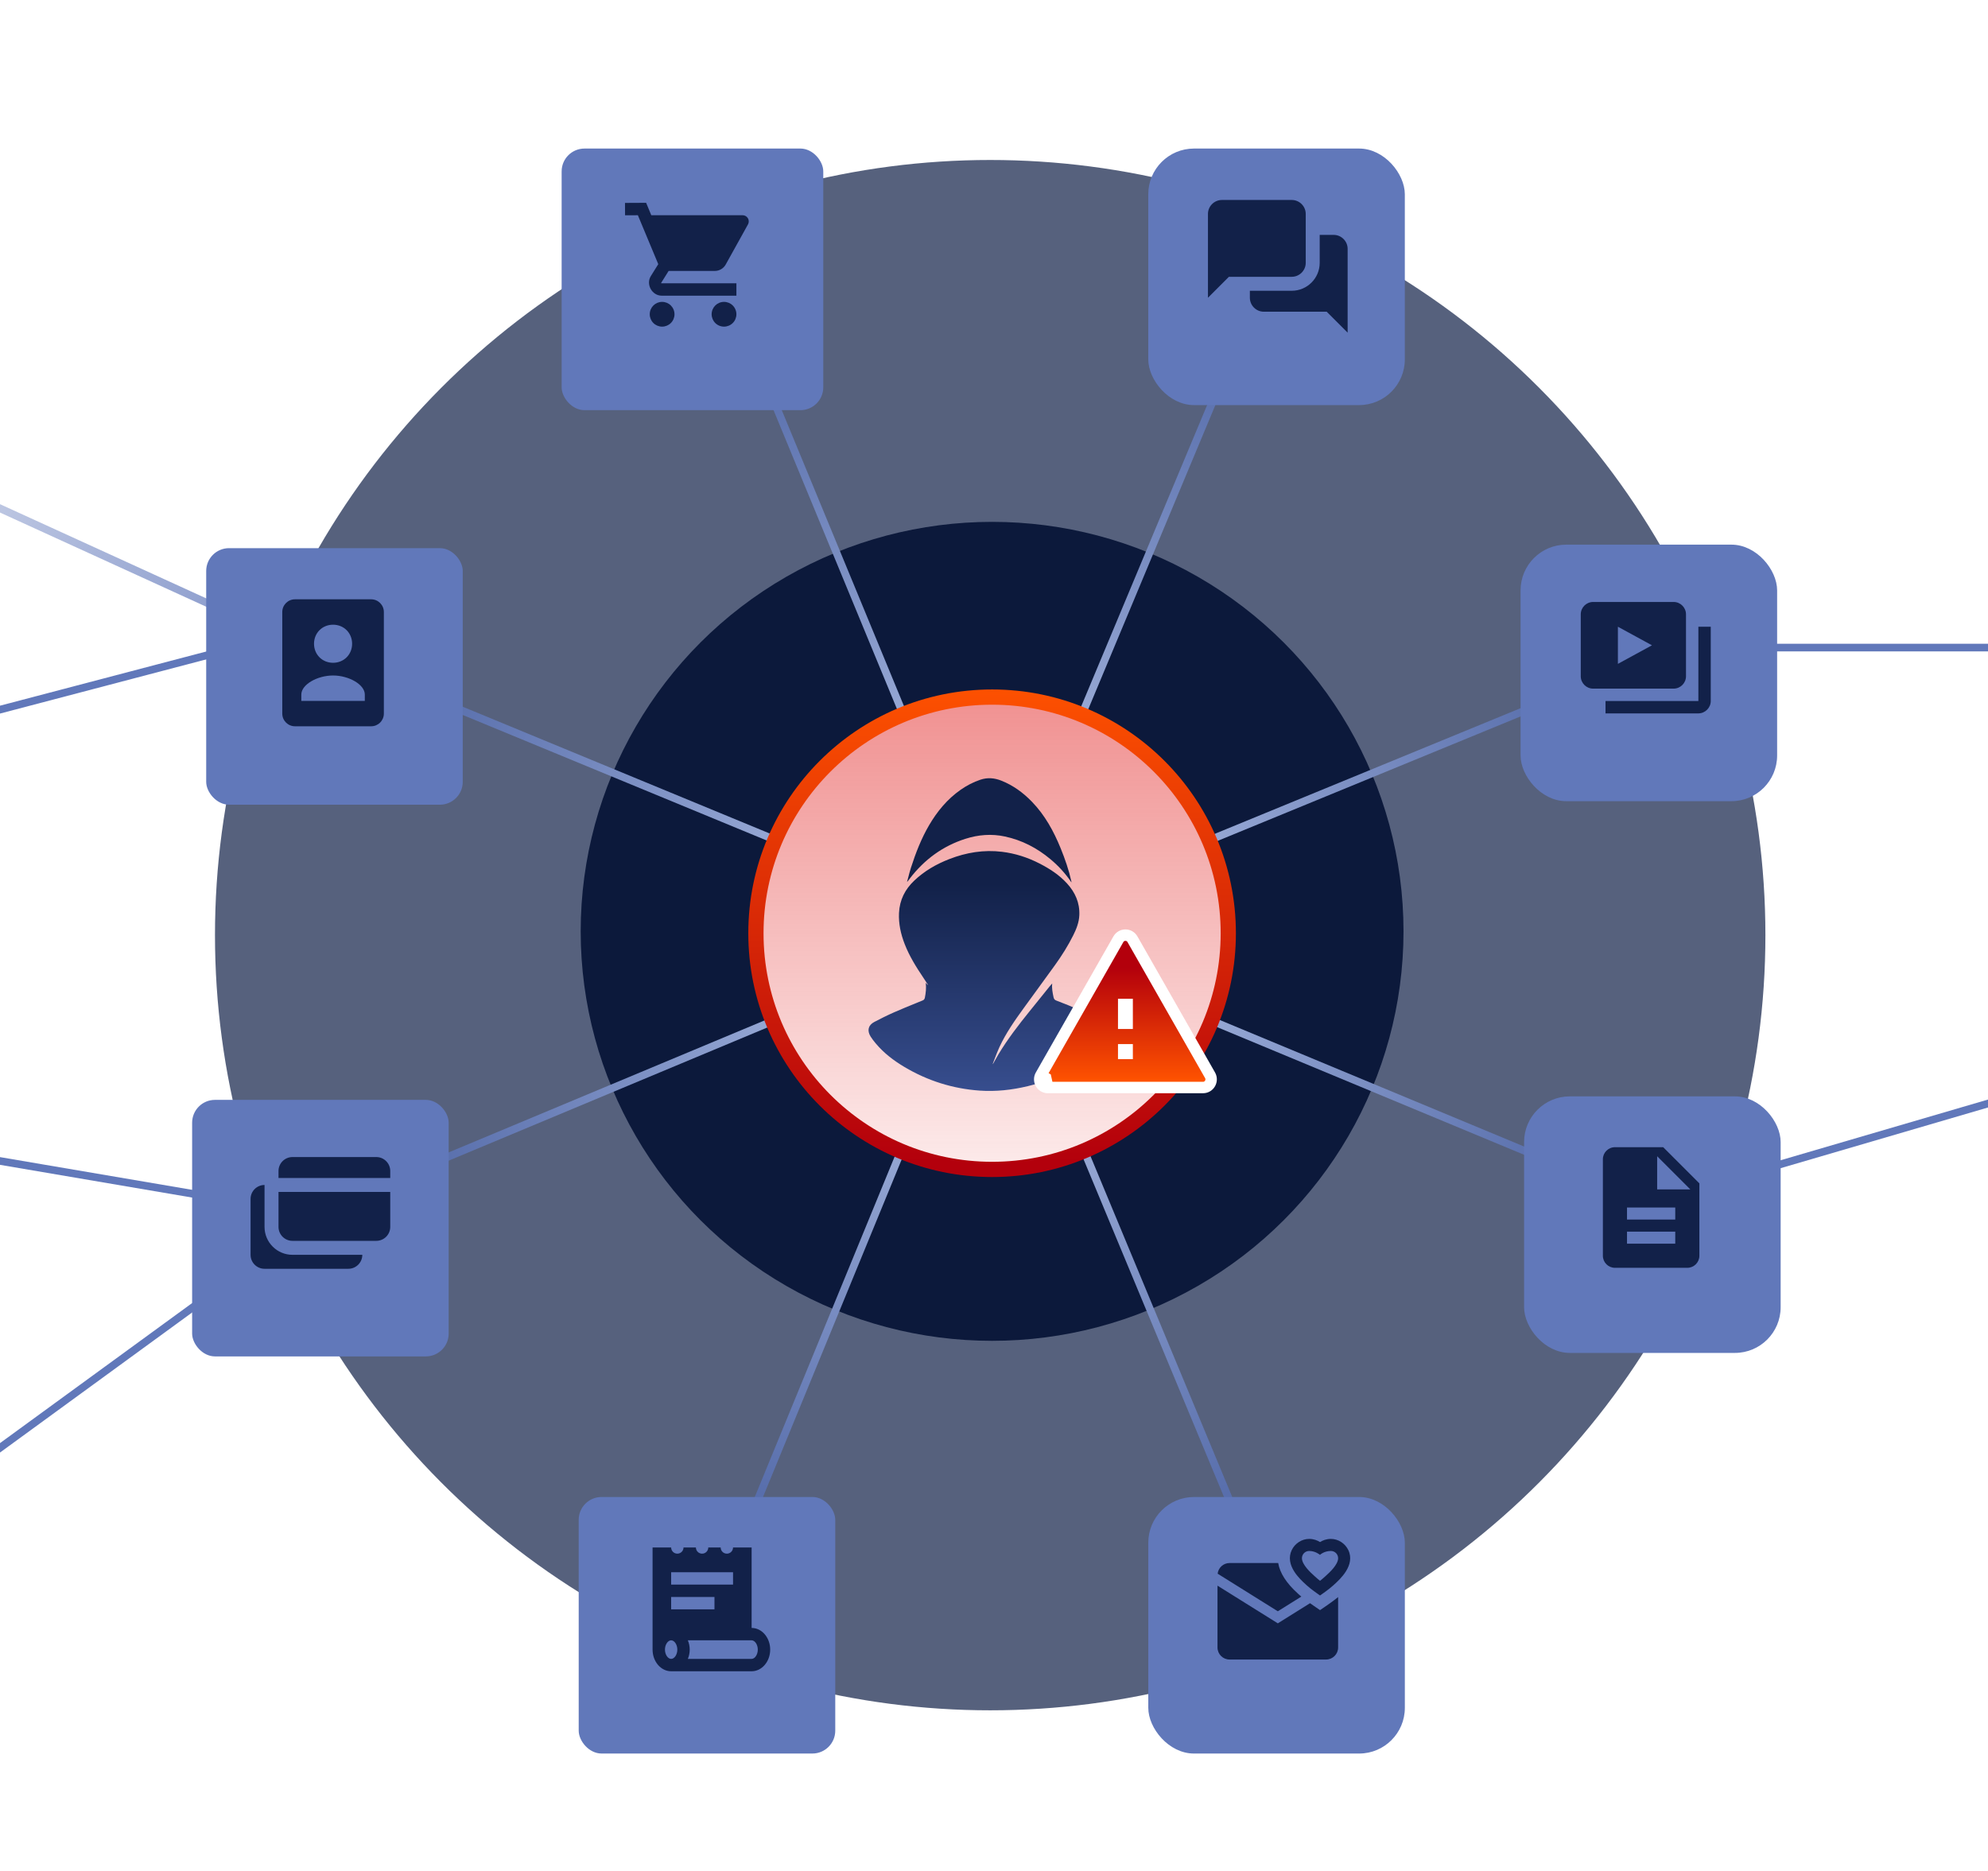
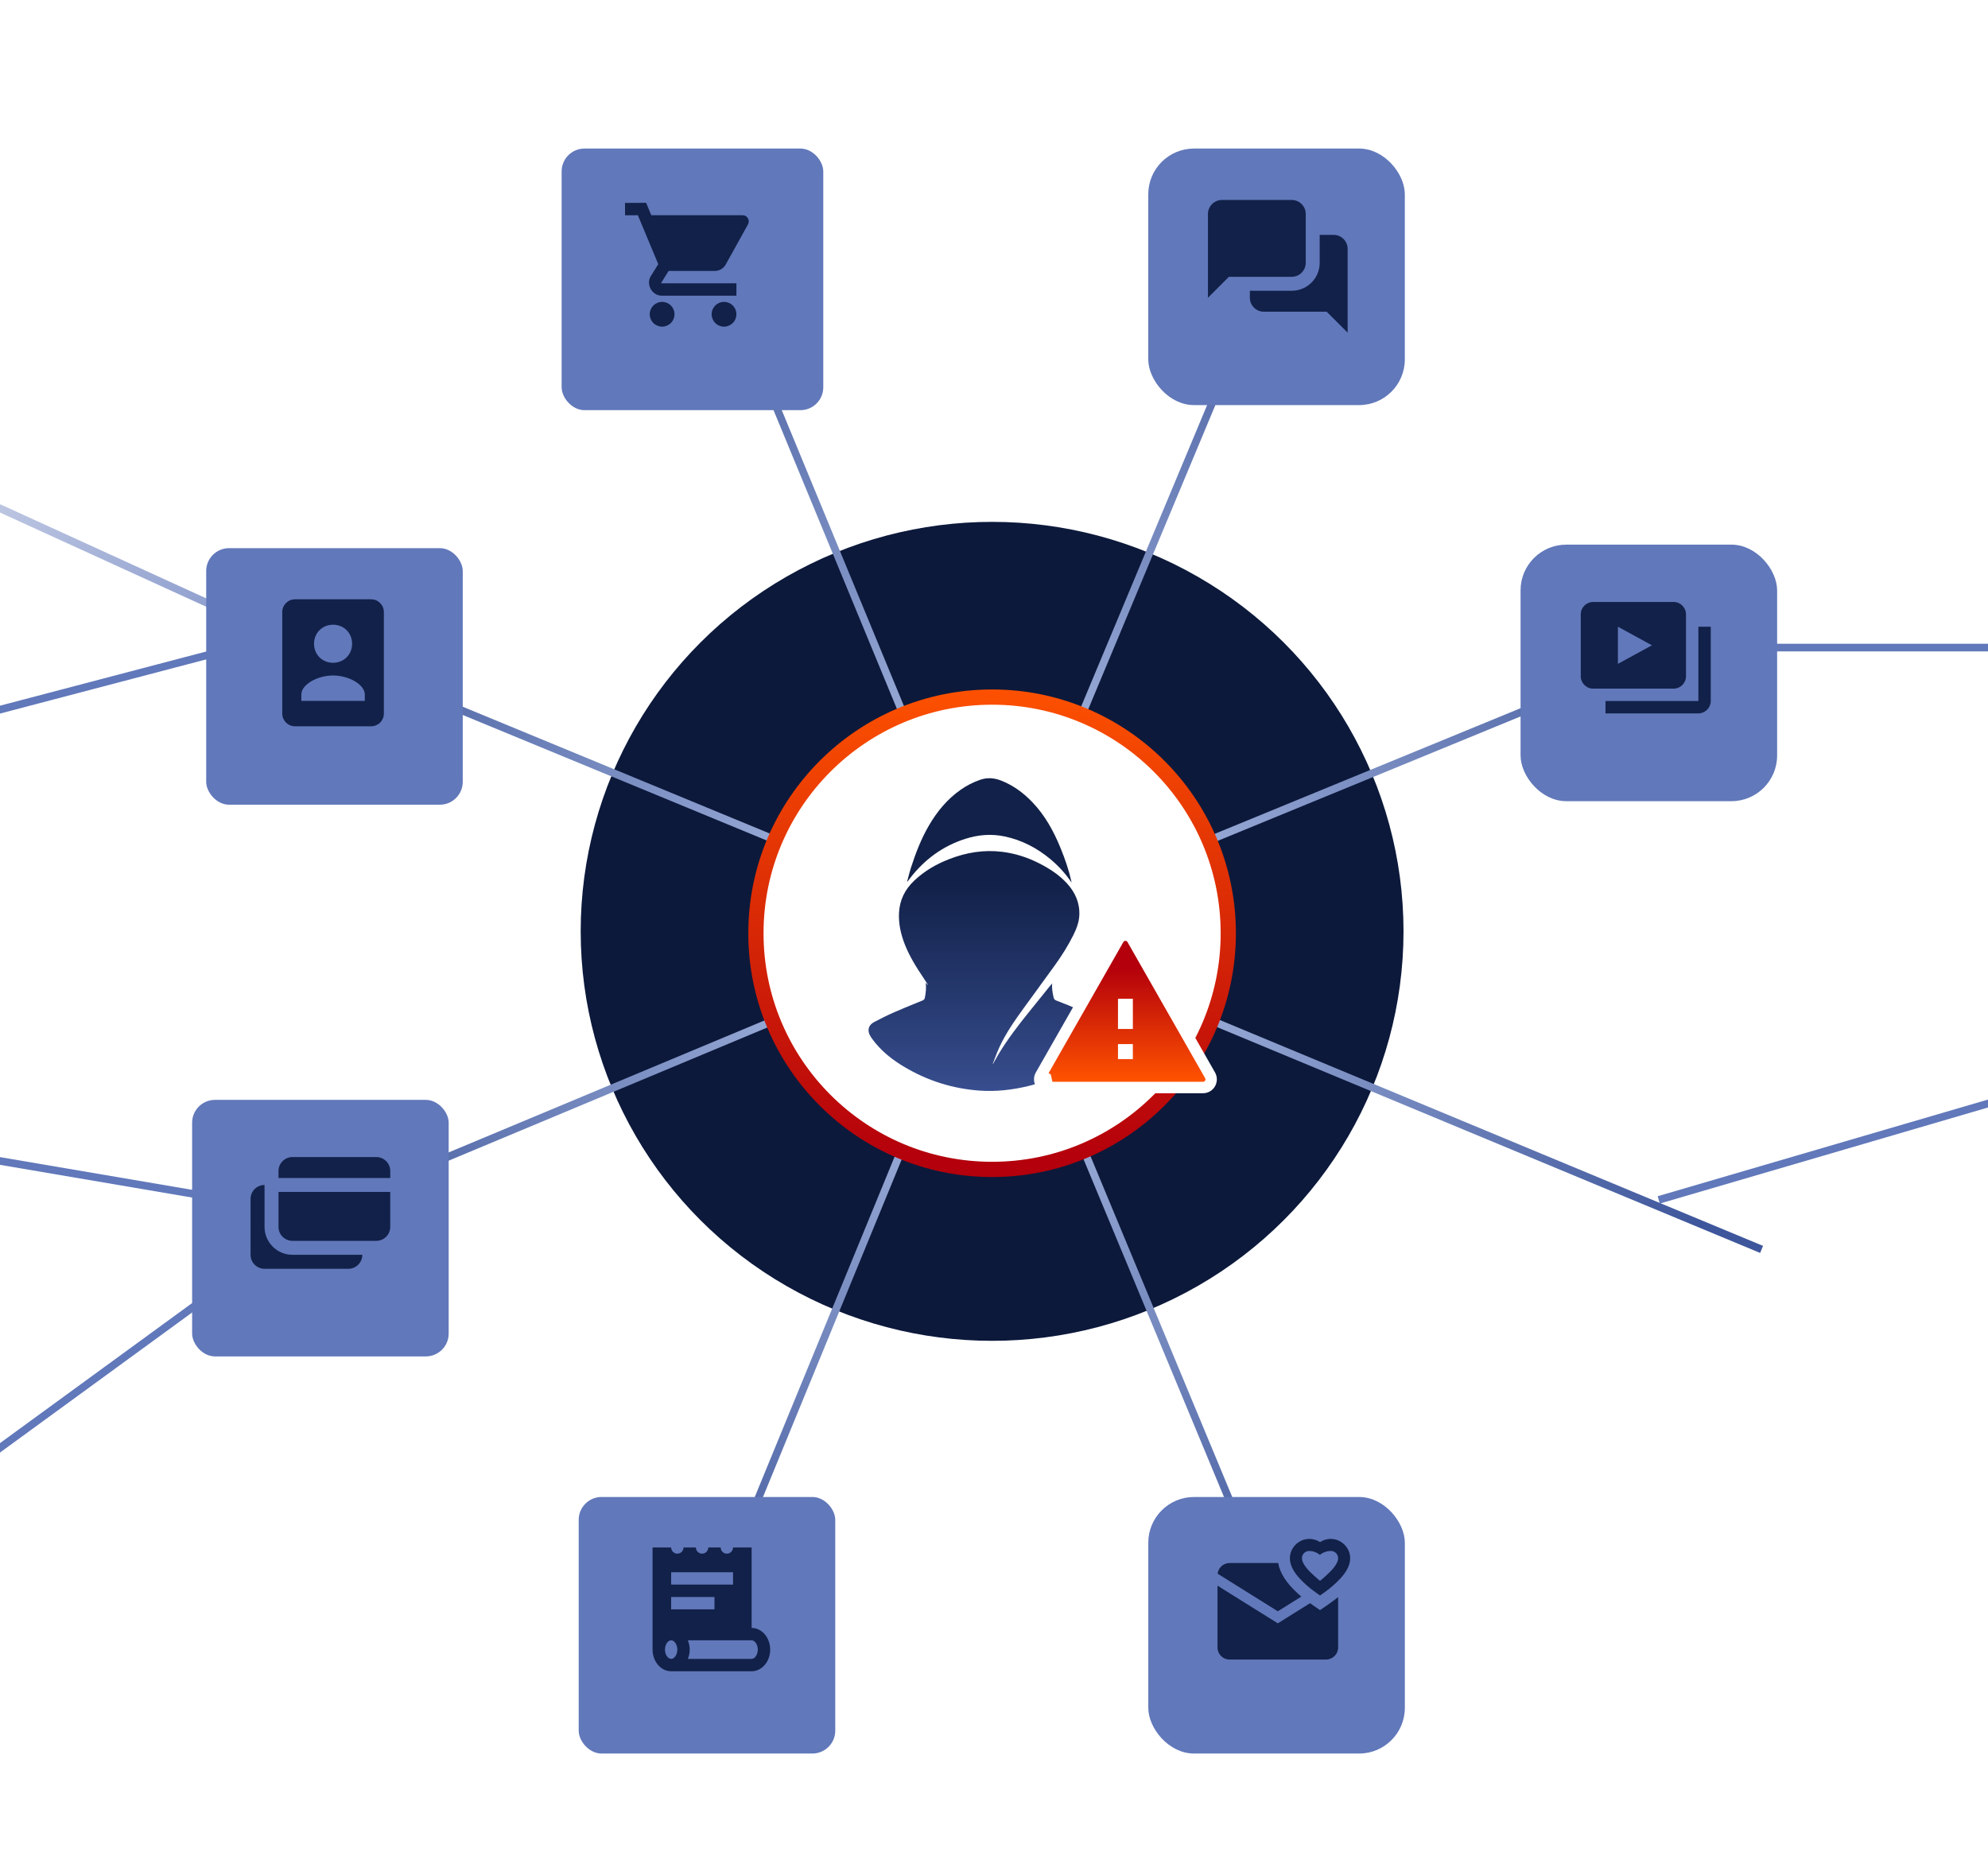
<svg xmlns="http://www.w3.org/2000/svg" width="375" height="353" viewBox="0 0 375 353" fill="none">
  <g clip-path="url(#clip0_11819_25390)">
-     <circle cx="186.782" cy="176.409" r="146.229" fill="#0F1E46" fill-opacity="0.7" />
    <ellipse cx="187.141" cy="175.691" rx="77.606" ry="77.246" fill="#0C193B" />
    <path d="M450.138 122.157L516.246 56.049M450.138 122.157H320.795M450.138 122.157L637.684 190.421" stroke="url(#paint0_linear_11819_25390)" stroke-width="1.437" stroke-miterlimit="10" />
    <path d="M312.891 226.35L401.275 200.481" stroke="#6178BA" stroke-width="1.437" stroke-miterlimit="10" />
    <path d="M-37.053 212.696L59.954 229.223" stroke="#6178BA" stroke-width="1.437" stroke-miterlimit="10" />
    <path d="M-63.641 66.827L52.768 120.001" stroke="url(#paint1_linear_11819_25390)" stroke-width="1.437" stroke-miterlimit="10" />
    <path d="M-130.467 168.145L52.769 120.001" stroke="#6178BA" stroke-width="1.437" stroke-miterlimit="10" />
    <path d="M-17.652 285.991L59.235 229.942" stroke="#6178BA" stroke-width="1.437" stroke-miterlimit="10" />
    <path fill-rule="evenodd" clip-rule="evenodd" d="M188.473 174.007L248.163 31.176L246.837 30.622L187.145 173.458L128.164 30.625L126.836 31.173L185.817 174.007L42.983 115.026L42.434 116.354L185.269 175.336L42.432 235.029L42.986 236.355L185.817 176.664L126.835 320.21L128.164 320.756L187.145 177.214L246.837 320.759L248.164 320.207L188.473 176.664L332.016 236.355L332.567 235.028L189.021 175.336L332.565 116.355L332.018 115.026L188.473 174.007Z" fill="url(#paint2_radial_11819_25390)" />
    <circle cx="187.142" cy="176.05" r="44.551" fill="white" />
-     <circle cx="187.142" cy="176.05" r="44.551" fill="url(#paint3_linear_11819_25390)" />
    <circle cx="187.142" cy="176.05" r="44.551" stroke="url(#paint4_linear_11819_25390)" stroke-width="2.874" />
    <path fill-rule="evenodd" clip-rule="evenodd" d="M198.152 162.083C199.647 163.333 200.964 164.76 202.106 166.454H202.107C202.104 166.41 202.103 166.378 202.102 166.354C202.101 166.315 202.1 166.294 202.096 166.274C201.619 164.13 200.906 162.069 200.082 160.042C198.76 156.791 197.1 153.767 194.661 151.248C192.993 149.525 191.105 148.147 188.887 147.267C187.59 146.752 186.29 146.637 184.952 147.081C183.598 147.53 182.348 148.186 181.178 149.007C178.69 150.754 176.785 153.057 175.244 155.693C173.777 158.202 172.732 160.908 171.838 163.677C171.641 164.287 171.48 164.909 171.319 165.531C171.246 165.814 171.172 166.096 171.096 166.378C171.253 166.228 171.373 166.063 171.49 165.901C171.535 165.84 171.579 165.778 171.625 165.719C174.381 162.13 177.85 159.593 182.105 158.236C184.549 157.456 187.034 157.258 189.556 157.798C192.769 158.486 195.613 159.962 198.152 162.083ZM202.305 201.491C204.78 200.033 207.032 198.289 208.753 195.9L208.753 195.9C209.753 194.512 209.587 193.482 208.095 192.699C206.48 191.851 204.825 191.08 203.163 190.333C202.094 189.852 201.002 189.427 199.911 189.002C199.684 188.914 199.457 188.826 199.23 188.737C198.932 188.619 198.797 188.43 198.732 188.119C198.553 187.27 198.379 186.423 198.48 185.521C198.421 185.589 198.361 185.656 198.301 185.724C198.181 185.859 198.061 185.994 197.948 186.134C197.406 186.805 196.865 187.477 196.325 188.148C195.606 189.042 194.887 189.936 194.165 190.827C192.084 193.398 190.073 196.023 188.349 198.868C188.102 199.277 187.87 199.697 187.632 200.128C187.518 200.334 187.404 200.542 187.285 200.752C187.287 200.722 187.288 200.696 187.289 200.673C187.29 200.634 187.29 200.604 187.3 200.579C187.422 200.272 187.54 199.962 187.658 199.653C187.927 198.947 188.196 198.241 188.511 197.557C189.741 194.889 191.416 192.506 193.122 190.15C193.923 189.045 194.727 187.943 195.532 186.841C196.699 185.242 197.866 183.643 199.021 182.035C200.303 180.252 201.475 178.391 202.459 176.414C203.049 175.231 203.536 174.005 203.595 172.654C203.699 170.309 202.816 168.355 201.292 166.674C199.807 165.037 197.995 163.872 196.065 162.883C193.835 161.741 191.489 160.987 189.013 160.686C185.58 160.268 182.273 160.81 179.057 162.063C176.617 163.013 174.377 164.298 172.449 166.128C170.724 167.767 169.706 169.75 169.582 172.195C169.478 174.258 169.92 176.209 170.658 178.106C171.549 180.398 172.839 182.456 174.197 184.473C174.396 184.769 174.589 185.07 174.782 185.371C174.864 185.5 174.947 185.629 175.03 185.757C175.019 185.765 175.007 185.773 174.995 185.782C174.99 185.786 174.984 185.79 174.978 185.794C174.876 185.676 174.773 185.558 174.624 185.387C174.744 186.394 174.639 187.299 174.46 188.203C174.403 188.493 174.266 188.634 174.015 188.737C173.609 188.904 173.202 189.069 172.796 189.234C171.41 189.798 170.025 190.361 168.656 190.964C167.382 191.524 166.133 192.146 164.9 192.796C163.767 193.394 163.526 194.426 164.224 195.538C164.511 195.994 164.847 196.422 165.193 196.834C166.721 198.659 168.579 200.071 170.591 201.269C174.99 203.887 179.732 205.378 184.801 205.735C187.852 205.95 190.866 205.614 193.838 204.904C196.819 204.192 199.648 203.057 202.305 201.491Z" fill="url(#paint5_linear_11819_25390)" />
    <g filter="url(#filter0_d_11819_25390)">
      <rect x="105.943" y="25.149" width="49.352" height="49.352" rx="4.311" fill="#6178BA" />
    </g>
    <path d="M121.879 38.259L117.895 38.279L117.906 40.615L120.323 40.603L124.171 49.833L122.773 52.068C121.794 53.631 122.984 55.779 124.828 55.779H138.908V53.443H124.828C124.698 53.443 124.683 53.417 124.752 53.306L126.125 51.108H134.846C135.694 51.108 136.476 50.647 136.888 49.906L141.093 42.332C141.526 41.554 140.963 40.599 140.074 40.599H122.853L121.879 38.259ZM124.896 56.946C124.277 56.946 123.683 57.192 123.245 57.63C122.807 58.068 122.561 58.662 122.561 59.282C122.561 59.901 122.807 60.495 123.245 60.933C123.683 61.371 124.277 61.617 124.896 61.617C125.515 61.617 126.109 61.371 126.547 60.933C126.985 60.495 127.231 59.901 127.231 59.282C127.231 58.662 126.985 58.068 126.547 57.63C126.109 57.192 125.515 56.946 124.896 56.946ZM136.573 56.946C135.953 56.946 135.359 57.192 134.921 57.63C134.483 58.068 134.237 58.662 134.237 59.282C134.237 59.901 134.483 60.495 134.921 60.933C135.359 61.371 135.953 61.617 136.573 61.617C137.192 61.617 137.786 61.371 138.224 60.933C138.662 60.495 138.908 59.901 138.908 59.282C138.908 58.662 138.662 58.068 138.224 57.63C137.786 57.192 137.192 56.946 136.573 56.946Z" fill="#122149" />
    <g filter="url(#filter1_d_11819_25390)">
      <rect x="38.895" y="100.531" width="48.394" height="48.394" rx="4.311" fill="#6178BA" />
    </g>
    <path d="M70.013 113.055H55.641C54.318 113.055 53.246 114.127 53.246 115.45V134.612C53.246 135.935 54.318 137.007 55.641 137.007H70.013C71.336 137.007 72.408 135.935 72.408 134.612V115.45C72.408 114.127 71.336 113.055 70.013 113.055ZM62.827 117.845C64.863 117.845 66.42 119.402 66.42 121.438C66.42 123.474 64.863 125.031 62.827 125.031C60.791 125.031 59.234 123.474 59.234 121.438C59.234 119.402 60.791 117.845 62.827 117.845ZM68.815 132.217H56.839C56.839 132.217 56.839 131.516 56.839 131.019C56.839 129.137 59.847 127.426 62.827 127.426C65.807 127.426 68.815 129.137 68.815 131.019C68.815 131.516 68.815 132.217 68.815 132.217Z" fill="#122149" />
    <g filter="url(#filter2_d_11819_25390)">
      <rect x="36.242" y="204.609" width="48.394" height="48.394" rx="4.311" fill="#6178BA" />
    </g>
    <path d="M55.17 218.268C53.714 218.268 52.535 219.447 52.535 220.902V222.22H73.613V220.902C73.613 219.447 72.434 218.268 70.978 218.268H55.17ZM49.9 223.537C48.445 223.537 47.266 224.716 47.266 226.172V236.711C47.266 238.167 48.445 239.346 49.9 239.346H65.709C67.165 239.346 68.344 238.167 68.344 236.711H55.17C52.26 236.711 49.9 234.351 49.9 231.441V223.537ZM52.535 224.854V231.441C52.535 232.897 53.714 234.076 55.17 234.076H70.978C72.434 234.076 73.613 232.897 73.613 231.441V224.854H52.535Z" fill="#122149" />
    <g filter="url(#filter3_d_11819_25390)">
      <rect x="109.162" y="279.522" width="48.394" height="48.394" rx="4.311" fill="#6178BA" />
    </g>
    <path d="M123.096 291.918V311.185C123.096 313.438 124.667 315.271 126.599 315.271H141.779C143.71 315.271 145.282 313.438 145.282 311.185C145.282 308.931 143.71 307.098 141.779 307.098V291.918H138.275C138.275 292.563 137.752 293.086 137.108 293.086C136.463 293.086 135.94 292.563 135.94 291.918H133.605C133.605 292.563 133.082 293.086 132.437 293.086C131.793 293.086 131.269 292.563 131.269 291.918H128.934C128.934 292.563 128.411 293.086 127.766 293.086C127.122 293.086 126.599 292.563 126.599 291.918H123.096ZM126.599 296.589H138.275V298.924H126.599V296.589ZM126.599 301.259H134.772V303.595H126.599V301.259ZM126.599 309.433C127.22 309.433 127.766 310.252 127.766 311.185C127.766 312.118 127.22 312.936 126.599 312.936C125.978 312.936 125.431 312.118 125.431 311.185C125.431 310.252 125.978 309.433 126.599 309.433ZM129.751 309.433H141.779C142.4 309.433 142.946 310.252 142.946 311.185C142.946 312.118 142.4 312.936 141.779 312.936H129.751C129.969 312.403 130.102 311.814 130.102 311.185C130.102 310.555 129.969 309.966 129.751 309.433Z" fill="#122149" />
    <g filter="url(#filter4_d_11819_25390)">
      <rect x="216.6" y="25.149" width="48.394" height="48.394" rx="8.623" fill="#6178BA" />
    </g>
    <path d="M230.494 37.724C229.045 37.724 227.859 38.909 227.859 40.358V56.167L231.812 52.215H243.668C245.117 52.215 246.303 51.029 246.303 49.58V40.358C246.303 38.909 245.117 37.724 243.668 37.724H230.494ZM248.937 44.31V49.58C248.937 52.486 246.574 54.85 243.668 54.85H235.764V56.167C235.764 57.616 236.949 58.802 238.398 58.802H250.255L254.207 62.754V46.945C254.207 45.496 253.021 44.31 251.572 44.31H248.937Z" fill="#122149" />
    <g filter="url(#filter5_d_11819_25390)">
      <rect x="286.828" y="99.869" width="48.394" height="48.394" rx="8.623" fill="#6178BA" />
    </g>
    <path d="M300.517 113.557C299.229 113.557 298.182 114.604 298.182 115.892V127.569C298.182 128.857 299.229 129.904 300.517 129.904H315.697C316.985 129.904 318.032 128.857 318.032 127.569V115.892C318.032 114.604 316.985 113.557 315.697 113.557H300.517ZM305.188 118.227L311.612 121.73L305.188 125.233V118.227ZM320.367 118.227V132.239H302.852V134.575H320.367C321.644 134.575 322.703 133.516 322.703 132.239V118.227H320.367Z" fill="#122149" />
    <g filter="url(#filter6_d_11819_25390)">
-       <rect x="287.492" y="203.948" width="48.394" height="48.394" rx="8.623" fill="#6178BA" />
-     </g>
-     <path d="M313.731 216.409H304.629C303.377 216.409 302.354 217.433 302.354 218.685V236.888C302.354 238.14 303.377 239.164 304.629 239.164H318.282C319.533 239.164 320.557 238.14 320.557 236.888V223.236L313.731 216.409ZM316.006 234.613H306.904V232.337H316.006V234.613ZM316.006 230.062H306.904V227.787H316.006V230.062ZM312.593 224.373V218.116L318.851 224.373H312.593Z" fill="#122149" />
+       </g>
    <g filter="url(#filter7_d_11819_25390)">
      <rect x="216.604" y="279.524" width="48.394" height="48.394" rx="8.623" fill="#6178BA" />
    </g>
    <g clip-path="url(#clip1_11819_25390)">
      <path d="M246.944 290.303C245.558 290.305 244.265 291.156 243.667 292.405C242.298 295.264 245.236 297.92 246.346 298.925L246.531 299.094C247.292 299.805 249 300.978 249 300.978C249 300.978 250.707 299.803 251.469 299.094L251.653 298.925C252.763 297.92 255.702 295.264 254.333 292.405C253.734 291.156 252.441 290.305 251.055 290.303C250.181 290.302 249.492 290.586 249 290.9C248.507 290.586 247.818 290.302 246.944 290.303ZM246.951 292.578C248.151 292.578 248.983 293.306 248.989 293.312C248.989 293.312 249.745 292.578 251.049 292.578C251.802 292.578 252.413 293.189 252.413 293.943C252.413 295.169 250.752 296.673 250.126 297.238L249.915 297.431C249.629 297.699 249.29 297.977 249 298.205C248.71 297.977 248.37 297.698 248.082 297.429L247.873 297.238C247.247 296.673 245.587 295.169 245.587 293.943C245.587 293.189 246.198 292.578 246.951 292.578ZM231.934 294.854C230.769 294.854 229.818 295.733 229.685 296.862L241.036 303.956L245.471 301.185C245.3 301.043 245.137 300.905 245.002 300.778L244.82 300.611C242.651 298.65 241.417 296.724 241.109 294.854H231.934ZM229.658 299.122V310.782C229.658 312.039 230.676 313.057 231.934 313.057H250.137C251.395 313.057 252.413 312.039 252.413 310.782V301.278C251.537 301.989 250.439 302.748 250.289 302.851L249.002 303.738L247.711 302.851C247.648 302.808 247.418 302.647 247.115 302.431L241.036 306.231L229.658 299.122Z" fill="#122149" />
    </g>
    <path d="M196.327 202.846C195.755 203.848 196.451 205.151 197.657 205.151M196.327 202.846L197.657 205.151M196.327 202.846L197.263 203.38L197.657 205.151M196.327 202.846L210.961 177.183C211.55 176.15 213.032 176.15 213.621 177.183L228.256 202.846C228.827 203.848 228.131 205.151 226.926 205.151H197.657M211.967 198.725V198.034H212.615V198.725H211.967ZM211.967 193.031V189.493H212.615V193.031H211.967Z" fill="url(#paint6_linear_11819_25390)" stroke="white" stroke-width="2.156" />
  </g>
  <defs>
    <filter id="filter0_d_11819_25390" x="98.039" y="20.119" width="65.16" height="65.161" filterUnits="userSpaceOnUse" color-interpolation-filters="sRGB">
      <feFlood flood-opacity="0" result="BackgroundImageFix" />
      <feColorMatrix in="SourceAlpha" type="matrix" values="0 0 0 0 0 0 0 0 0 0 0 0 0 0 0 0 0 0 127 0" result="hardAlpha" />
      <feMorphology radius="0.719" operator="dilate" in="SourceAlpha" result="effect1_dropShadow_11819_25390" />
      <feOffset dy="2.874" />
      <feGaussianBlur stdDeviation="3.593" />
      <feColorMatrix type="matrix" values="0 0 0 0 0.161 0 0 0 0 0.224 0 0 0 0 0.447 0 0 0 0.14 0" />
      <feBlend mode="normal" in2="BackgroundImageFix" result="effect1_dropShadow_11819_25390" />
      <feBlend mode="normal" in="SourceGraphic" in2="effect1_dropShadow_11819_25390" result="shape" />
    </filter>
    <filter id="filter1_d_11819_25390" x="30.99" y="95.501" width="64.203" height="64.202" filterUnits="userSpaceOnUse" color-interpolation-filters="sRGB">
      <feFlood flood-opacity="0" result="BackgroundImageFix" />
      <feColorMatrix in="SourceAlpha" type="matrix" values="0 0 0 0 0 0 0 0 0 0 0 0 0 0 0 0 0 0 127 0" result="hardAlpha" />
      <feMorphology radius="0.719" operator="dilate" in="SourceAlpha" result="effect1_dropShadow_11819_25390" />
      <feOffset dy="2.874" />
      <feGaussianBlur stdDeviation="3.593" />
      <feColorMatrix type="matrix" values="0 0 0 0 0.161 0 0 0 0 0.224 0 0 0 0 0.447 0 0 0 0.14 0" />
      <feBlend mode="normal" in2="BackgroundImageFix" result="effect1_dropShadow_11819_25390" />
      <feBlend mode="normal" in="SourceGraphic" in2="effect1_dropShadow_11819_25390" result="shape" />
    </filter>
    <filter id="filter2_d_11819_25390" x="28.338" y="199.579" width="64.203" height="64.202" filterUnits="userSpaceOnUse" color-interpolation-filters="sRGB">
      <feFlood flood-opacity="0" result="BackgroundImageFix" />
      <feColorMatrix in="SourceAlpha" type="matrix" values="0 0 0 0 0 0 0 0 0 0 0 0 0 0 0 0 0 0 127 0" result="hardAlpha" />
      <feMorphology radius="0.719" operator="dilate" in="SourceAlpha" result="effect1_dropShadow_11819_25390" />
      <feOffset dy="2.874" />
      <feGaussianBlur stdDeviation="3.593" />
      <feColorMatrix type="matrix" values="0 0 0 0 0.161 0 0 0 0 0.224 0 0 0 0 0.447 0 0 0 0.14 0" />
      <feBlend mode="normal" in2="BackgroundImageFix" result="effect1_dropShadow_11819_25390" />
      <feBlend mode="normal" in="SourceGraphic" in2="effect1_dropShadow_11819_25390" result="shape" />
    </filter>
    <filter id="filter3_d_11819_25390" x="101.258" y="274.492" width="64.203" height="64.202" filterUnits="userSpaceOnUse" color-interpolation-filters="sRGB">
      <feFlood flood-opacity="0" result="BackgroundImageFix" />
      <feColorMatrix in="SourceAlpha" type="matrix" values="0 0 0 0 0 0 0 0 0 0 0 0 0 0 0 0 0 0 127 0" result="hardAlpha" />
      <feMorphology radius="0.719" operator="dilate" in="SourceAlpha" result="effect1_dropShadow_11819_25390" />
      <feOffset dy="2.874" />
      <feGaussianBlur stdDeviation="3.593" />
      <feColorMatrix type="matrix" values="0 0 0 0 0.161 0 0 0 0 0.224 0 0 0 0 0.447 0 0 0 0.14 0" />
      <feBlend mode="normal" in2="BackgroundImageFix" result="effect1_dropShadow_11819_25390" />
      <feBlend mode="normal" in="SourceGraphic" in2="effect1_dropShadow_11819_25390" result="shape" />
    </filter>
    <filter id="filter4_d_11819_25390" x="208.695" y="20.119" width="64.203" height="64.202" filterUnits="userSpaceOnUse" color-interpolation-filters="sRGB">
      <feFlood flood-opacity="0" result="BackgroundImageFix" />
      <feColorMatrix in="SourceAlpha" type="matrix" values="0 0 0 0 0 0 0 0 0 0 0 0 0 0 0 0 0 0 127 0" result="hardAlpha" />
      <feMorphology radius="0.719" operator="dilate" in="SourceAlpha" result="effect1_dropShadow_11819_25390" />
      <feOffset dy="2.874" />
      <feGaussianBlur stdDeviation="3.593" />
      <feColorMatrix type="matrix" values="0 0 0 0 0.161 0 0 0 0 0.224 0 0 0 0 0.447 0 0 0 0.14 0" />
      <feBlend mode="normal" in2="BackgroundImageFix" result="effect1_dropShadow_11819_25390" />
      <feBlend mode="normal" in="SourceGraphic" in2="effect1_dropShadow_11819_25390" result="shape" />
    </filter>
    <filter id="filter5_d_11819_25390" x="278.924" y="94.839" width="64.203" height="64.202" filterUnits="userSpaceOnUse" color-interpolation-filters="sRGB">
      <feFlood flood-opacity="0" result="BackgroundImageFix" />
      <feColorMatrix in="SourceAlpha" type="matrix" values="0 0 0 0 0 0 0 0 0 0 0 0 0 0 0 0 0 0 127 0" result="hardAlpha" />
      <feMorphology radius="0.719" operator="dilate" in="SourceAlpha" result="effect1_dropShadow_11819_25390" />
      <feOffset dy="2.874" />
      <feGaussianBlur stdDeviation="3.593" />
      <feColorMatrix type="matrix" values="0 0 0 0 0.161 0 0 0 0 0.224 0 0 0 0 0.447 0 0 0 0.14 0" />
      <feBlend mode="normal" in2="BackgroundImageFix" result="effect1_dropShadow_11819_25390" />
      <feBlend mode="normal" in="SourceGraphic" in2="effect1_dropShadow_11819_25390" result="shape" />
    </filter>
    <filter id="filter6_d_11819_25390" x="279.588" y="198.918" width="64.203" height="64.202" filterUnits="userSpaceOnUse" color-interpolation-filters="sRGB">
      <feFlood flood-opacity="0" result="BackgroundImageFix" />
      <feColorMatrix in="SourceAlpha" type="matrix" values="0 0 0 0 0 0 0 0 0 0 0 0 0 0 0 0 0 0 127 0" result="hardAlpha" />
      <feMorphology radius="0.719" operator="dilate" in="SourceAlpha" result="effect1_dropShadow_11819_25390" />
      <feOffset dy="2.874" />
      <feGaussianBlur stdDeviation="3.593" />
      <feColorMatrix type="matrix" values="0 0 0 0 0.161 0 0 0 0 0.224 0 0 0 0 0.447 0 0 0 0.14 0" />
      <feBlend mode="normal" in2="BackgroundImageFix" result="effect1_dropShadow_11819_25390" />
      <feBlend mode="normal" in="SourceGraphic" in2="effect1_dropShadow_11819_25390" result="shape" />
    </filter>
    <filter id="filter7_d_11819_25390" x="208.699" y="274.494" width="64.203" height="64.202" filterUnits="userSpaceOnUse" color-interpolation-filters="sRGB">
      <feFlood flood-opacity="0" result="BackgroundImageFix" />
      <feColorMatrix in="SourceAlpha" type="matrix" values="0 0 0 0 0 0 0 0 0 0 0 0 0 0 0 0 0 0 127 0" result="hardAlpha" />
      <feMorphology radius="0.719" operator="dilate" in="SourceAlpha" result="effect1_dropShadow_11819_25390" />
      <feOffset dy="2.874" />
      <feGaussianBlur stdDeviation="3.593" />
      <feColorMatrix type="matrix" values="0 0 0 0 0.161 0 0 0 0 0.224 0 0 0 0 0.447 0 0 0 0.14 0" />
      <feBlend mode="normal" in2="BackgroundImageFix" result="effect1_dropShadow_11819_25390" />
      <feBlend mode="normal" in="SourceGraphic" in2="effect1_dropShadow_11819_25390" result="shape" />
    </filter>
    <linearGradient id="paint0_linear_11819_25390" x1="456.605" y1="122.876" x2="637.684" y2="194.733" gradientUnits="userSpaceOnUse">
      <stop stop-color="#6178BA" />
      <stop offset="1" stop-color="#6178BA" stop-opacity="0" />
    </linearGradient>
    <linearGradient id="paint1_linear_11819_25390" x1="-121.126" y1="173.175" x2="17.629" y2="250.974" gradientUnits="userSpaceOnUse">
      <stop stop-color="#6178BA" stop-opacity="0" />
      <stop offset="1" stop-color="#6178BA" />
    </linearGradient>
    <radialGradient id="paint2_radial_11819_25390" cx="0" cy="0" r="1" gradientUnits="userSpaceOnUse" gradientTransform="translate(187.5 175.69) rotate(90) scale(145.068 145.068)">
      <stop stop-color="#BCCBED" />
      <stop offset="1" stop-color="#3E569B" />
    </radialGradient>
    <linearGradient id="paint3_linear_11819_25390" x1="187.142" y1="132.936" x2="187.142" y2="219.164" gradientUnits="userSpaceOnUse">
      <stop stop-color="#E22626" stop-opacity="0.5" />
      <stop offset="1" stop-color="#E22626" stop-opacity="0.1" />
    </linearGradient>
    <linearGradient id="paint4_linear_11819_25390" x1="187.142" y1="127.187" x2="187.142" y2="219.164" gradientUnits="userSpaceOnUse">
      <stop stop-color="#FF5300" />
      <stop offset="1" stop-color="#B3000C" />
    </linearGradient>
    <linearGradient id="paint5_linear_11819_25390" x1="186.608" y1="213.173" x2="186.608" y2="146.806" gradientUnits="userSpaceOnUse">
      <stop stop-color="#3E569B" />
      <stop offset="0.7" stop-color="#122149" />
    </linearGradient>
    <linearGradient id="paint6_linear_11819_25390" x1="212.291" y1="177.486" x2="212.291" y2="204.073" gradientUnits="userSpaceOnUse">
      <stop offset="0.19" stop-color="#B3000C" />
      <stop offset="1" stop-color="#FF5300" />
    </linearGradient>
    <clipPath id="clip0_11819_25390">
      <rect width="375" height="353" rx="8.623" fill="white" />
    </clipPath>
    <clipPath id="clip1_11819_25390">
      <rect width="27.306" height="27.306" fill="white" transform="translate(227.383 290.303)" />
    </clipPath>
  </defs>
</svg>